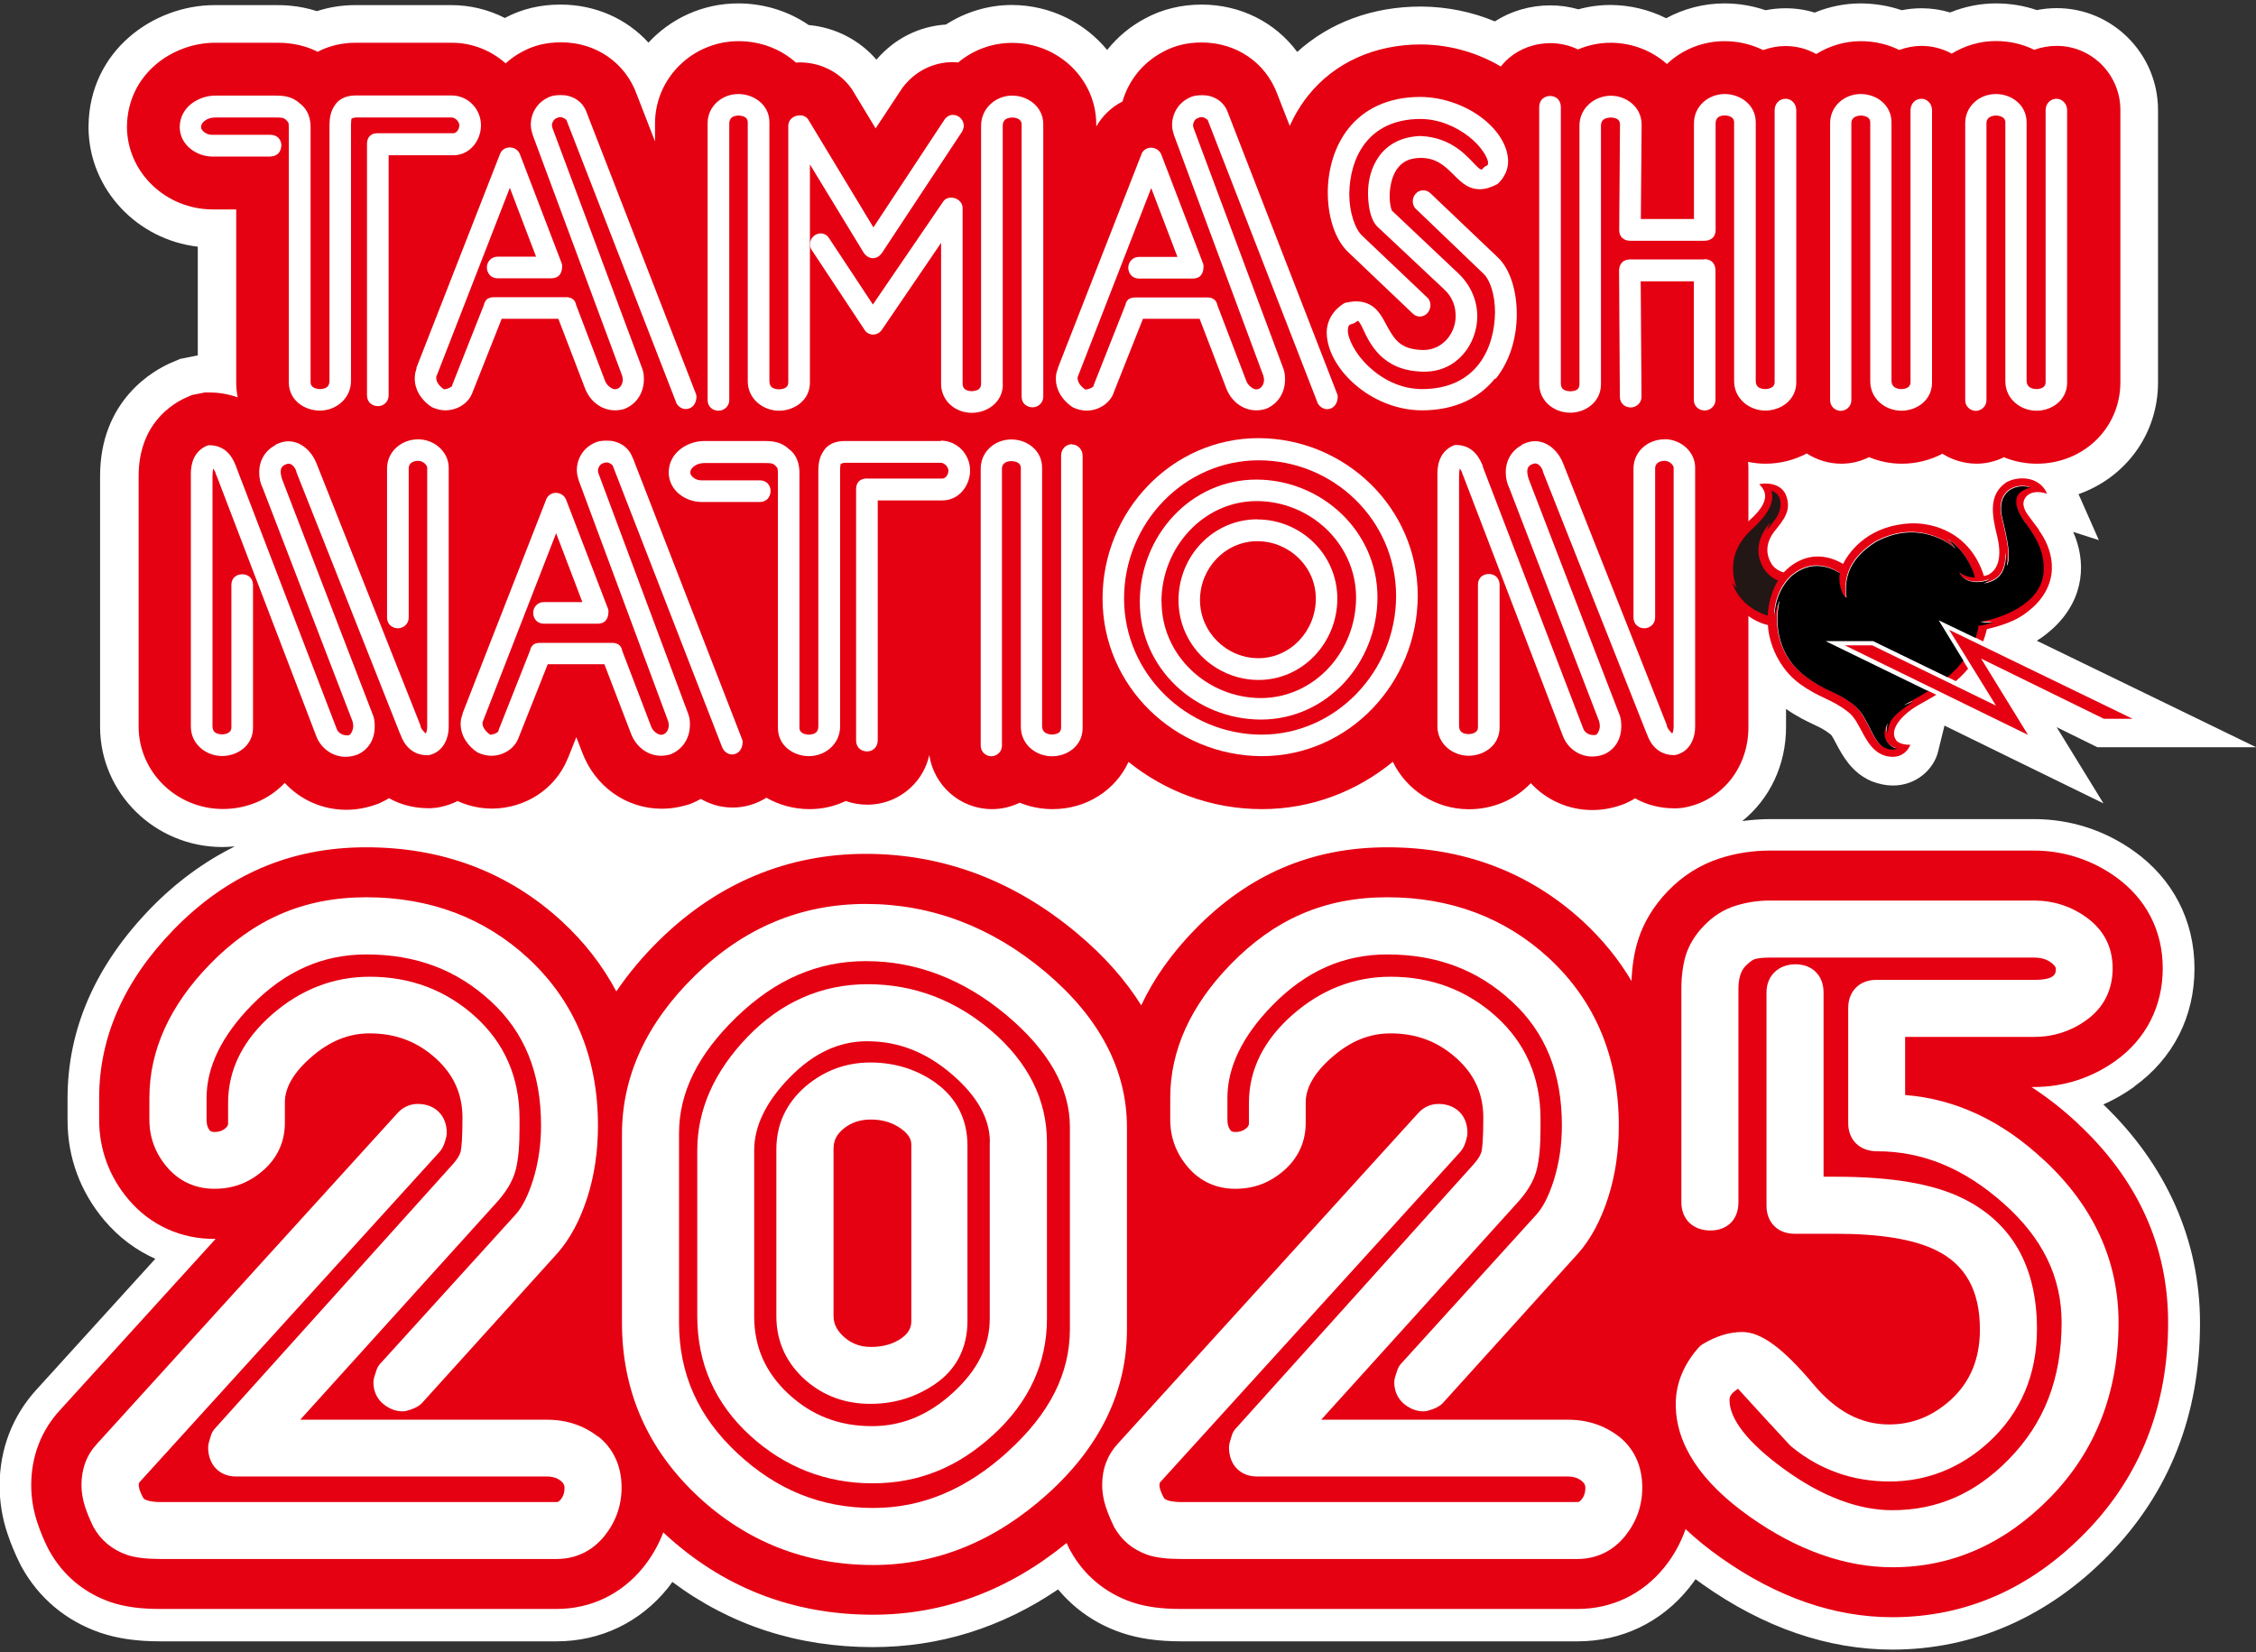
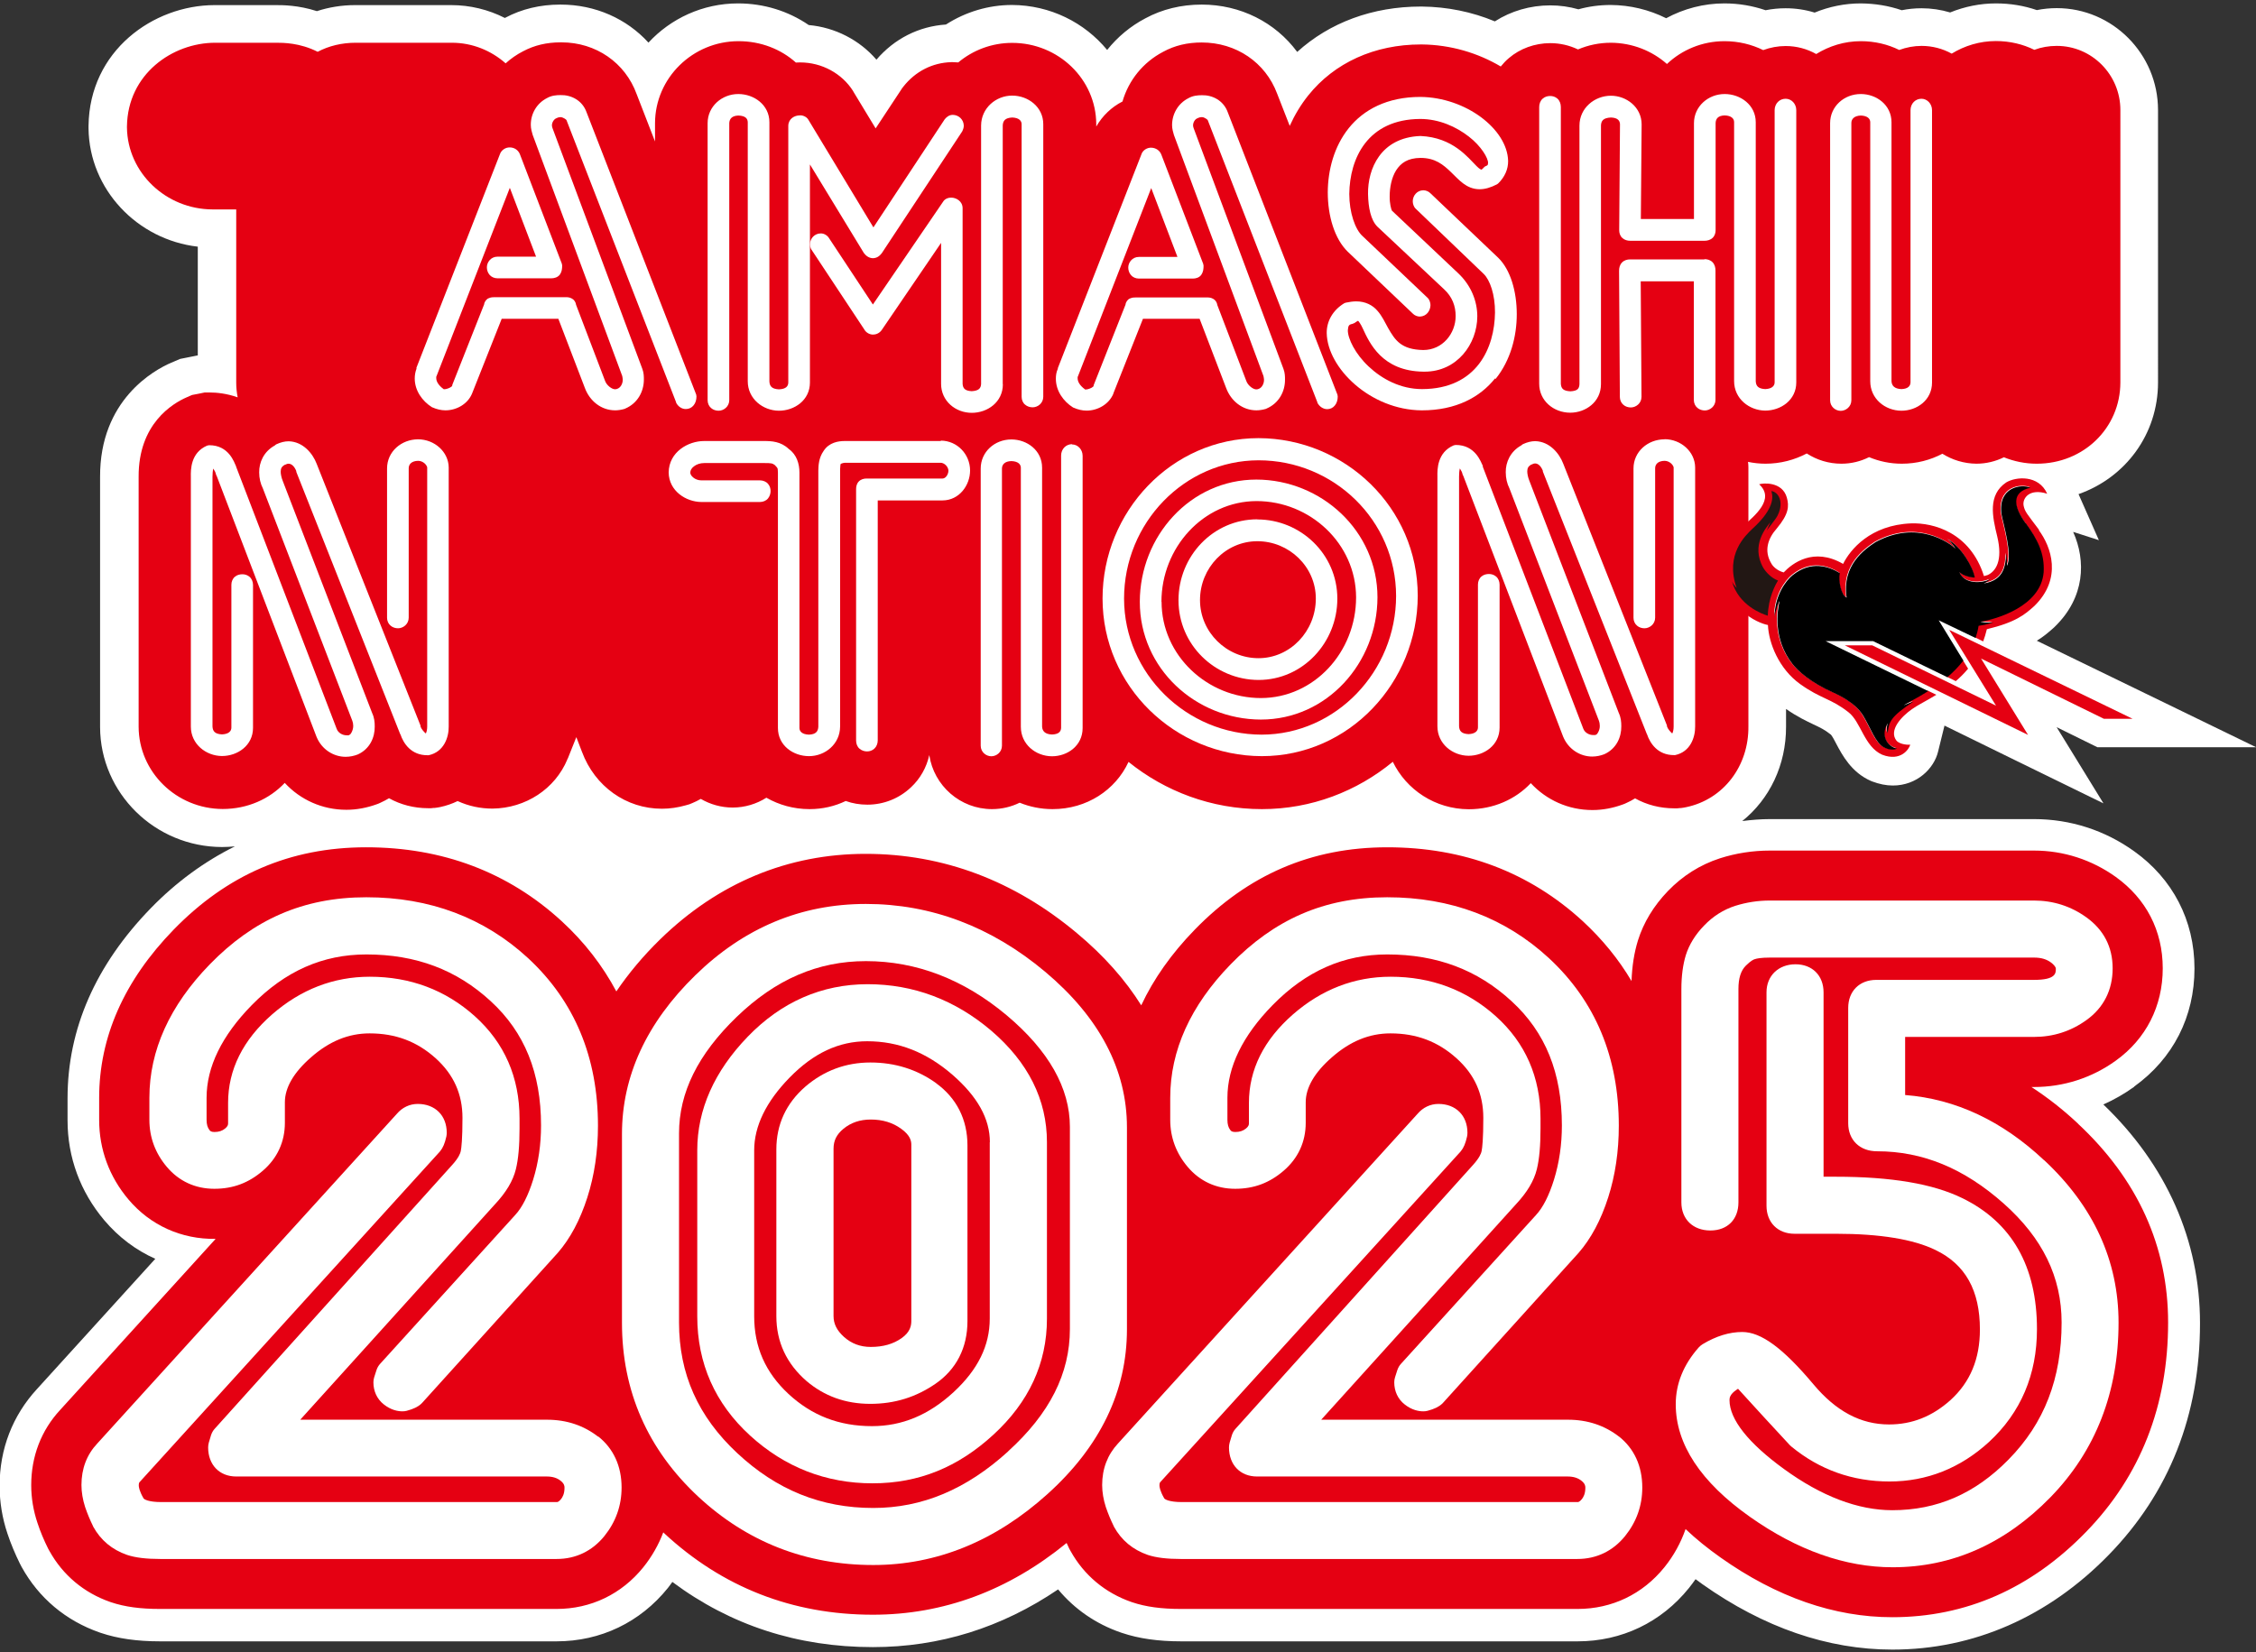
<svg xmlns="http://www.w3.org/2000/svg" id="_レイヤー_1" data-name="レイヤー 1" viewBox="0 0 172 126">
  <rect x="0" y="0" width="172" height="126" fill="#333333" stroke="none" />
  <defs>
    <style>
      .cls-1 {
        fill: #fff;
      }

      .cls-2 {
        fill: #221714;
      }

      .cls-3 {
        fill: #e50012;
      }
    </style>
  </defs>
  <path class="cls-1" d="M162.72,82.85c2.96-2.13,4.59-5.32,4.59-9s-1.67-6.84-4.59-8.93c-2.24-1.61-4.88-2.46-7.64-2.46h-20.13c-.72,0-1.42.06-2.12.15,2.08-1.67,3.35-4.27,3.34-7.2v-1.35c.86.6,1.53.91,2.07,1.17.51.24.86.4,1.35.79.1.11.29.46.41.7.46.87,1.16,2.18,2.64,2.83l.05.02.05.02c.53.2,1.06.31,1.57.31,1.85,0,3.14-1.3,3.45-2.58l.49-1.99,5.43,2.66,6.69,3.27-3.57-5.81,2.66,1.31.45.22h12.1l-8.46-4.11-8.26-4.01c.52-.32.92-.66,1.32-1.02l.03-.03.03-.03c2.29-2.23,2.38-5.01,1.39-7.22l1.96.63-1.55-3.51c3.56-1.25,6.06-4.55,6.06-8.52V8.39c0-4.28-3.47-7.77-7.72-7.77-.51,0-1.02.05-1.52.15-.99-.34-2.03-.51-3.12-.51-1.2,0-2.38.24-3.49.69-.7-.21-1.44-.32-2.18-.32-.51,0-1.02.05-1.51.15-.99-.34-2.03-.51-3.12-.52-1.21,0-2.4.24-3.52.7-.71-.22-1.46-.33-2.21-.33-.51,0-1.03.05-1.53.15-1-.34-2.05-.52-3.14-.52-1.57,0-3.09.4-4.44,1.13-1.3-.65-2.74-1-4.23-1.01-.84,0-1.67.11-2.46.33-.7-.2-1.42-.3-2.15-.3-1.52,0-2.99.43-4.22,1.22-1.75-.73-3.64-1.11-5.56-1.13h-.09c-3.67,0-6.95,1.22-9.42,3.46-1.66-2.25-4.32-3.61-7.28-3.61h0c-1.57,0-3.02.36-4.28,1.04-1.15.6-2.14,1.43-2.93,2.42-1.71-2.08-4.33-3.42-7.26-3.43-1.79,0-3.54.53-5.03,1.49-2.07.14-3.93,1.08-5.3,2.68-1.29-1.5-3.15-2.46-5.16-2.64-1.56-1.07-3.43-1.65-5.39-1.65-2.7,0-5.14,1.16-6.83,2.99-1.66-1.82-4.05-2.9-6.7-2.9h-.03c-1.53,0-2.94.34-4.18,1-.01,0-.03.01-.04.02-1.26-.64-2.65-.98-4.09-.98h-7.33c-1,0-1.99.16-2.91.46-1.42-.46-2.61-.46-3.14-.46h-4.67c-4.66.01-9.53,3.47-9.6,9.21v.11s0,.09,0,.09c.06,4.64,3.71,8.48,8.33,9.01v8.29l-1.35.27-.68.29c-1.28.55-5.45,2.82-5.42,8.72v19.07c.02,5.03,4.18,9.13,9.3,9.14.33,0,.65-.02.98-.05-2.32,1.15-4.47,2.72-6.4,4.7-4.22,4.34-6.36,9.22-6.36,14.51v1.68c0,2.82.97,5.45,2.8,7.62,1.09,1.29,2.41,2.28,3.89,2.94l-9.02,9.93c-1.86,2.02-2.85,4.57-2.85,7.38,0,1.23.2,2.46.6,3.65.26.78.58,1.54.94,2.27.05.09.09.18.14.27,1.31,2.37,3.37,4.1,5.96,5,.03.01.06.02.09.03,1.28.43,2.75.64,4.5.64h30.23c3.36,0,6.38-1.45,8.49-4.07.12-.15.23-.31.34-.46,4.42,3.3,9.55,4.97,15.29,4.97,5.08,0,9.81-1.48,14.12-4.4,1.25,1.5,2.87,2.63,4.79,3.29.03.01.06.02.09.03,1.28.43,2.75.64,4.5.64h30.23c3.36,0,6.38-1.45,8.49-4.07.18-.22.34-.45.5-.67.17.13.35.26.52.38,4.68,3.31,9.56,4.99,14.49,4.99,6.19,0,11.89-2.5,16.49-7.22,4.62-4.74,6.96-10.68,6.96-17.67,0-6.3-2.55-12.06-7.37-16.68.82-.36,1.6-.81,2.34-1.34Z" />
  <g>
    <path class="cls-3" d="M158.45,85.7c-1.15-1.08-2.34-2.01-3.57-2.81h.19c2.25,0,4.41-.69,6.24-2.01,2.31-1.66,3.58-4.16,3.58-7.04s-1.27-5.31-3.58-6.97c-1.83-1.31-3.98-2.01-6.24-2.01h-20.13c-1.31,0-2.59.2-3.81.59-1.51.49-2.84,1.33-3.96,2.49-1.09,1.13-1.86,2.4-2.29,3.77-.29.94-.45,1.96-.49,3.1-.98-1.66-2.22-3.18-3.71-4.56-4.07-3.74-9.09-5.64-14.91-5.64s-10.62,2.11-14.68,6.28c-1.78,1.83-3.14,3.76-4.08,5.77-1.22-1.95-2.85-3.79-4.9-5.5-4.79-4.01-10.2-6.05-16.11-6.05s-11.24,2.2-15.67,6.52c-1.3,1.27-2.41,2.6-3.34,3.97-1.05-1.97-2.43-3.76-4.16-5.35-4.07-3.74-9.09-5.64-14.91-5.64s-10.62,2.11-14.68,6.28c-3.77,3.88-5.68,8.19-5.68,12.83v1.68c0,2.24.77,4.33,2.23,6.06,1.67,1.98,4.05,3.05,6.65,3.01l-11.85,13.04c-1.45,1.56-2.21,3.55-2.21,5.74,0,.97.16,1.94.48,2.89.22.67.5,1.33.81,1.95.03.06.06.12.1.18,1.02,1.84,2.63,3.19,4.64,3.89.02,0,.04.01.06.02,1.04.35,2.23.51,3.73.51h30.23c2.62,0,4.96-1.13,6.61-3.17.66-.82,1.17-1.72,1.53-2.67.02.02.04.04.06.06,4.44,4.13,9.8,6.22,15.92,6.22,5.37,0,10.33-1.84,14.77-5.47.07.14.13.29.2.43.03.06.06.12.1.18,1.02,1.84,2.63,3.19,4.64,3.89.02,0,.04.01.06.02,1.04.35,2.23.51,3.73.51h30.23c2.62,0,4.96-1.13,6.61-3.17.72-.89,1.26-1.88,1.62-2.92.79.75,1.68,1.47,2.67,2.17,4.27,3.02,8.67,4.55,13.09,4.55,5.6,0,10.57-2.18,14.76-6.49,4.16-4.27,6.27-9.65,6.27-15.98,0-5.81-2.32-10.92-6.88-15.17Z" />
    <g>
      <path class="cls-1" d="M45.61,109.56c-1.1-.86-2.41-1.3-3.9-1.3h-18.82l14.84-16.42c.86-.92,1.38-1.79,1.6-2.68.19-.77.28-1.79.28-3.11v-.75c0-3.15-1.15-5.78-3.41-7.81-2.23-2-4.92-3.01-8.01-3.01-2.76,0-5.26.97-7.44,2.87-2.23,1.95-3.36,4.22-3.36,6.75v1.56c0,.11-.02.22-.22.39-.23.19-.49.27-.82.27-.26,0-.33-.08-.38-.15-.15-.19-.22-.44-.22-.77v-1.69c0-2.35,1.16-4.73,3.44-7.06,2.56-2.61,5.42-3.87,8.75-3.87,3.77,0,6.88,1.17,9.48,3.57,2.58,2.37,3.83,5.47,3.83,9.47,0,1.45-.2,2.84-.6,4.13-.38,1.22-.84,2.13-1.38,2.71l-10.29,11.34c-.12.13-.21.29-.27.46l-.18.56c-.04.13-.06.26-.06.39,0,.68.28,1.28.79,1.68.55.44,1.08.53,1.42.53.11,0,.22-.01.33-.04.52-.14.85-.3,1.1-.53.03-.03.05-.05.08-.08l10.34-11.44c.94-1.08,1.7-2.5,2.25-4.22.54-1.68.81-3.52.81-5.47,0-5.21-1.79-9.5-5.33-12.78-3.34-3.08-7.49-4.64-12.33-4.64s-8.63,1.72-11.94,5.12c-3.05,3.14-4.6,6.56-4.6,10.17v1.68c0,1.34.45,2.55,1.33,3.59.92,1.09,2.17,1.67,3.62,1.67s2.63-.46,3.69-1.37c1.11-.95,1.69-2.21,1.69-3.66v-1.57c0-1.11.67-2.27,2-3.43,1.39-1.22,2.85-1.82,4.46-1.82,1.98,0,3.62.62,5.04,1.9,1.37,1.24,2.04,2.73,2.04,4.54,0,1.63-.08,2.29-.13,2.54-.03.16-.16.51-.66,1.06l-18.1,20.11c-.13.14-.22.31-.28.49l-.17.57c-.03.12-.05.24-.05.36,0,1.33.86,2.22,2.14,2.22h23.68c.44,0,.79.11,1.06.33.26.21.29.38.29.52,0,.49-.16.74-.27.88-.18.22-.28.22-.32.22H12.29c-.97,0-1.31-.21-1.35-.29-.33-.57-.36-.88-.36-.98,0-.18.04-.23.07-.26l22.87-25.18s.03-.03.04-.05c.21-.25.35-.58.47-1.11.02-.1.03-.19.03-.29,0-1.32-.89-2.2-2.21-2.2-.62,0-1.18.27-1.59.75l-22.84,25.14c-.81.86-1.21,1.93-1.21,3.17,0,.55.1,1.12.28,1.68.17.5.37.98.6,1.45,0,.02.02.03.02.05.57,1.03,1.43,1.75,2.58,2.15.63.21,1.46.31,2.52.31h30.23c1.46,0,2.72-.61,3.64-1.75.87-1.08,1.31-2.32,1.31-3.7,0-1.63-.62-2.98-1.79-3.9Z" />
      <path class="cls-1" d="M71.38,82.6c-1.46-1.05-3.15-1.58-5.02-1.58s-3.54.62-4.96,1.84c-1.46,1.27-2.21,2.88-2.21,4.79v12.71c0,1.96.77,3.62,2.3,4.95,1.35,1.15,2.98,1.74,4.86,1.74s3.5-.52,4.97-1.53c1.6-1.1,2.44-2.76,2.44-4.78v-13.4c0-1.97-.83-3.61-2.39-4.74ZM68.7,86.07c.7.5.78.93.78,1.22v13.44c0,.36-.08.84-.74,1.31-.64.45-1.41.67-2.35.67-.8,0-1.47-.25-2.05-.77-.54-.49-.79-.99-.79-1.59v-12.75c0-.62.23-1.09.75-1.52.58-.48,1.27-.71,2.09-.71.9,0,1.66.23,2.31.7Z" />
      <path class="cls-1" d="M85.92,85.97c0-4.4-2.1-8.4-6.25-11.88-4.08-3.42-8.68-5.16-13.65-5.16s-9.31,1.83-13.01,5.44c-3.71,3.62-5.59,7.69-5.59,12.1v14.4c0,5.21,1.96,9.67,5.83,13.27,3.72,3.45,8.2,5.2,13.33,5.2,4.83,0,9.3-1.82,13.28-5.41,4.02-3.62,6.06-7.85,6.06-12.57v-15.39ZM76.87,110.67c-3.2,2.91-6.57,4.32-10.29,4.32-3.97,0-7.36-1.37-10.37-4.18-2.99-2.79-4.44-6.05-4.44-9.96v-14.42c0-3.12,1.44-6.03,4.39-8.88,2.97-2.87,6.19-4.26,9.86-4.26,3.85,0,7.46,1.39,10.73,4.13,3.2,2.69,4.82,5.55,4.82,8.51v15.41c0,3.4-1.54,6.45-4.71,9.33Z" />
      <path class="cls-1" d="M75.57,78.59c-2.76-2.35-5.93-3.54-9.42-3.54s-6.58,1.35-9.14,4c-2.55,2.64-3.85,5.56-3.85,8.67v12.65c0,3.6,1.36,6.66,4.03,9.1,2.64,2.41,5.78,3.64,9.33,3.64s6.53-1.24,9.21-3.7c2.71-2.48,4.09-5.46,4.09-8.85v-13.46c0-3.24-1.43-6.1-4.25-8.51ZM75.46,87.09v13.46c0,2.06-.9,3.89-2.76,5.61-1.89,1.74-3.92,2.59-6.22,2.59-2.51,0-4.59-.81-6.37-2.46-1.75-1.63-2.61-3.57-2.61-5.92v-12.65c0-1.85.91-3.72,2.71-5.56,1.82-1.86,3.75-2.76,5.9-2.76,2.4,0,4.52.84,6.5,2.55,1.92,1.67,2.86,3.36,2.86,5.15Z" />
      <path class="cls-1" d="M123.45,109.56c-1.1-.86-2.41-1.3-3.9-1.3h-18.82l14.84-16.42c.86-.92,1.38-1.79,1.6-2.68.19-.77.28-1.79.28-3.11v-.75c0-3.15-1.15-5.78-3.41-7.81-2.23-2-4.92-3.01-8.02-3.01-2.76,0-5.26.97-7.44,2.87-2.23,1.95-3.36,4.22-3.36,6.75v1.56c0,.11-.02.22-.22.39-.23.19-.49.27-.82.27-.26,0-.33-.08-.38-.15-.15-.19-.22-.44-.22-.77v-1.69c0-2.35,1.16-4.73,3.44-7.06,2.56-2.61,5.42-3.87,8.75-3.87,3.77,0,6.88,1.17,9.48,3.57,2.58,2.37,3.83,5.47,3.83,9.47,0,1.45-.2,2.84-.6,4.13-.38,1.22-.84,2.13-1.38,2.71l-10.29,11.34c-.12.13-.21.29-.27.46l-.18.56c-.04.13-.06.26-.06.39,0,.68.28,1.28.79,1.68.55.44,1.08.53,1.42.53.11,0,.22-.01.33-.04.52-.14.85-.3,1.1-.53.03-.03.06-.05.08-.08l10.34-11.44c.94-1.08,1.7-2.5,2.25-4.22.54-1.68.81-3.52.81-5.47,0-5.21-1.79-9.5-5.33-12.78-3.34-3.08-7.49-4.64-12.33-4.64s-8.63,1.72-11.94,5.12c-3.05,3.14-4.6,6.56-4.6,10.17v1.68c0,1.34.45,2.55,1.33,3.59.92,1.09,2.17,1.67,3.62,1.67s2.63-.46,3.69-1.37c1.11-.95,1.69-2.21,1.69-3.66v-1.57c0-1.11.67-2.27,2-3.43,1.39-1.22,2.85-1.82,4.46-1.82,1.98,0,3.62.62,5.04,1.9,1.38,1.24,2.04,2.73,2.04,4.54,0,1.63-.08,2.29-.13,2.54-.03.16-.16.51-.66,1.06l-18.1,20.11c-.13.14-.22.31-.28.49l-.17.57c-.03.12-.05.24-.05.36,0,1.33.86,2.22,2.14,2.22h23.68c.44,0,.79.11,1.06.33.26.21.29.38.29.52,0,.49-.16.74-.27.88-.18.22-.28.22-.32.22h-30.17c-.97,0-1.31-.21-1.35-.29-.33-.57-.36-.88-.36-.98,0-.18.04-.23.07-.26l22.87-25.18s.03-.03.04-.05c.21-.25.35-.58.47-1.11.02-.1.03-.19.03-.29,0-1.32-.89-2.2-2.21-2.2-.62,0-1.18.27-1.59.75l-22.84,25.14c-.8.86-1.21,1.93-1.21,3.17,0,.55.1,1.12.28,1.68.17.5.37.98.6,1.45,0,.02.02.03.02.05.57,1.03,1.43,1.75,2.58,2.15.63.21,1.46.31,2.52.31h30.23c1.46,0,2.72-.61,3.64-1.75.87-1.08,1.31-2.32,1.31-3.7,0-1.63-.62-2.98-1.79-3.9Z" />
      <path class="cls-1" d="M155.84,88.47c-3.19-3-6.75-4.67-10.59-4.97v-4.43h9.82c1.47,0,2.82-.43,4.01-1.29,1.31-.94,1.99-2.3,1.99-3.94s-.69-2.94-1.99-3.88c-1.19-.86-2.54-1.29-4.01-1.29h-20.13c-.92,0-1.8.14-2.63.4-.91.29-1.71.8-2.39,1.51-.68.7-1.14,1.46-1.39,2.25-.22.72-.34,1.59-.34,2.59v16.27c0,1.28.89,2.14,2.21,2.14s2.14-.86,2.14-2.14v-16.27c0-.82.18-1.4.56-1.78.37-.37.6-.48.69-.5.14-.05.47-.12,1.16-.12h20.13c.55,0,.97.13,1.31.39.13.1.35.3.35.46,0,.34,0,.85-1.66.85h-12.03c-1.28,0-2.14.86-2.14,2.14v8.79c0,1.28.88,2.14,2.2,2.14,3.48,0,6.63,1.3,9.65,3.98,2.97,2.64,4.42,5.61,4.42,9.08,0,4.26-1.32,7.68-4.05,10.45-2.55,2.6-5.45,3.86-8.86,3.86-2.61,0-5.4-1.06-8.27-3.15-2.71-1.97-4.14-3.78-4.14-5.24,0-.14,0-.44.56-.81.03-.02.06-.04.09-.06,1.29,1.42,2.61,2.86,3.95,4.3.04.04.08.08.12.11,2.14,1.76,4.65,2.66,7.48,2.66s5.4-1.01,7.59-3.02c2.42-2.24,3.65-5.13,3.65-8.6,0-4.79-1.92-8.15-5.7-9.99-2.23-1.09-5.39-1.63-9.66-1.63h-.91v-14.06c0-1.28-.86-2.14-2.14-2.14s-2.21.86-2.21,2.14v16.27c0,1.28.86,2.14,2.14,2.14h3.17c3.35,0,5.9.42,7.58,1.24,2.28,1.1,3.38,3.09,3.38,6.06,0,2.25-.74,4.02-2.25,5.39-1.39,1.24-2.92,1.85-4.68,1.85-2.15,0-4.04-1-5.77-3.07-2.31-2.75-3.98-3.98-5.42-3.98-.98,0-1.99.31-3.02.93-.11.07-.21.15-.3.25-1.16,1.31-1.75,2.77-1.75,4.33,0,3.04,1.9,5.93,5.65,8.58,3.61,2.55,7.27,3.85,10.89,3.85,4.53,0,8.58-1.8,12.03-5.34,3.44-3.53,5.19-8.02,5.19-13.32,0-4.71-1.91-8.88-5.68-12.39Z" />
    </g>
    <g>
      <path d="M69.43,60.02s-.01.01-.02.02c0,0-.01.01-.02.02l.04-.04Z" />
      <path class="cls-3" d="M156.8,3.5c-.59,0-1.17.1-1.7.3-.87-.43-1.87-.67-2.93-.67-1.24,0-2.39.36-3.37.96-.69-.38-1.47-.59-2.3-.59-.58,0-1.16.11-1.7.31-.87-.43-1.87-.67-2.93-.67-1.25,0-2.41.37-3.4.98-.69-.39-1.49-.61-2.33-.61-.59,0-1.17.11-1.71.31-.88-.43-1.88-.68-2.95-.68-1.7,0-3.25.66-4.39,1.74-1.13-1-2.63-1.61-4.27-1.62-.89,0-1.74.18-2.51.51-.65-.31-1.37-.48-2.11-.48-1.19,0-2.32.42-3.16,1.14-.23.19-.43.41-.62.64-1.74-1.03-3.82-1.66-6.03-1.68h-.06c-3.53,0-6.59,1.39-8.59,3.89-.56.7-1.03,1.48-1.41,2.32l-.96-2.46c-.89-2.38-3.12-3.9-5.75-3.9-1.1,0-2.06.23-2.94.71-1.53.8-2.63,2.17-3.1,3.79-.83.42-1.53,1.09-2,1.91v-.18c-.01-3.42-2.88-6.2-6.41-6.2-1.56,0-3,.56-4.11,1.49-.13-.01-.27-.02-.41-.02h-.06s-.06,0-.06,0c-1.44.04-2.74.7-3.66,1.87l-.1.13-.09.14-1.92,2.91-1.66-2.74-.04-.07-.02-.04c-.85-1.34-2.38-2.18-4.04-2.18h0c-.11,0-.21,0-.32.01-1.14-1.02-2.67-1.63-4.37-1.63-3.5,0-6.36,2.81-6.37,6.25v1.4l-1.4-3.61c-.87-2.4-3.11-3.95-5.73-3.95h-.06c-1.07,0-2,.22-2.87.68-.49.25-.93.56-1.33.92-1.1-.97-2.53-1.57-4.1-1.57h-7.33c-1.06,0-2.05.24-2.9.69-1.36-.69-2.64-.69-3.15-.69h-4.66c-3.27,0-6.68,2.4-6.73,6.38v.05s0,.05,0,.05c.05,3.43,2.97,6.22,6.53,6.23h1.8v13.2c0,.39.04.76.11,1.13-.84-.3-1.62-.37-2.1-.37h-.42l-.39.08-.15.03-.42.08-.39.17c-1.11.48-3.7,2.04-3.68,6.07v19.06c.01,3.45,2.88,6.26,6.41,6.27,1.89,0,3.57-.76,4.73-1.99,1.19,1.29,2.87,2.05,4.69,2.05h.02c.78,0,1.56-.15,2.33-.43l.13-.05.13-.06c.23-.1.44-.22.65-.34.88.49,1.9.76,2.99.76h.21l.19-.02h.08s.22-.03.22-.03l.22-.04c.46-.1.9-.25,1.31-.45h.02c.84.38,1.72.57,2.65.57,2.53-.03,4.77-1.5,5.71-3.76v-.03s.03-.03.03-.03l.65-1.63.43,1.12c.98,2.64,3.37,4.34,6.09,4.34h.02c.59,0,1.2-.09,1.8-.26l.28-.08.22-.09c.22-.09.44-.2.65-.32.72.42,1.56.66,2.43.66.92,0,1.81-.27,2.57-.75.96.55,2.08.87,3.29.87h.01c.98,0,1.92-.22,2.75-.62.52.19,1.08.28,1.65.28,1.24,0,2.42-.47,3.32-1.32.71-.66,1.19-1.52,1.4-2.46.35,2.33,2.36,4.12,4.78,4.12.76,0,1.48-.18,2.11-.49.76.31,1.61.49,2.5.49h.01c2.61,0,4.8-1.46,5.79-3.6,2.78,2.24,6.32,3.6,10.17,3.6h0c3.77,0,7.25-1.36,9.98-3.61,1.03,2.13,3.23,3.61,5.79,3.62,1.89,0,3.57-.76,4.73-1.99,1.19,1.29,2.87,2.05,4.69,2.05h.02c.78,0,1.56-.15,2.32-.43l.13-.05.13-.06c.23-.1.45-.22.66-.35.88.49,1.9.76,2.99.76h.22l.2-.02h.07s.21-.03.21-.03l.21-.04c2.83-.59,4.78-3.13,4.74-6.18v.05s0-19.79,0-19.79c0-.14-.01-.27-.03-.41.43.09.88.14,1.33.14,1.15,0,2.22-.29,3.15-.78.76.49,1.66.78,2.64.78.76,0,1.47-.18,2.11-.5.77.32,1.61.5,2.49.5h.01c1.13,0,2.18-.28,3.09-.76.75.47,1.64.75,2.59.76.75,0,1.47-.18,2.1-.49.77.31,1.61.49,2.5.49h.01c3.56,0,6.36-2.72,6.37-6.19V8.39c0-2.7-2.18-4.89-4.84-4.89Z" />
    </g>
    <g>
      <path class="cls-1" d="M81.74,33.87c-.22,0-.43.08-.59.24-.16.16-.25.39-.25.63v20.76c-.01.27-.16.49-.69.51-.55-.02-.74-.27-.76-.6v-19.75c0-1.31-1.14-2.15-2.34-2.15-1.28,0-2.34.95-2.34,2.22v21.13c0,.5.42.81.81.81s.81-.31.81-.81v-21.13c0-.3.21-.56.72-.57.53.02.72.26.72.51v19.75c0,1.33,1.12,2.24,2.37,2.25,1.19,0,2.34-.81,2.34-2.15v-20.76c0-.49-.37-.87-.81-.87Z" />
-       <path class="cls-1" d="M48.23,34.91c-.33-.93-1.2-1.33-1.98-1.31-.33,0-.69.03-1.04.23-.79.4-1.24,1.21-1.23,2.05,0,.29.08.53.14.75l6.83,18.39c.02.1.04.22.04.28,0,.33-.18.61-.4.69-.08.03-.11.03-.17.04-.24.02-.66-.28-.78-.64l-2.21-5.79c-.02-.19-.15-.39-.3-.47-.17-.09-.33-.11-.47-.11h-5.42c-.14,0-.28,0-.46.07-.17.06-.33.28-.35.47l-2.42,6.12-.02.1h0s0,0,0,0c0,0-.02.02-.04.04-.11.1-.41.21-.56.2-.02,0-.03,0-.03,0l-.02-.02c-.37-.27-.55-.57-.55-.83,0-.06,0-.08,0-.1.01-.02.02-.04.03-.07l5.58-14.34,2,5.25h-2.94c-.5,0-.81.42-.81.81,0,.2.06.4.2.57.14.17.37.27.6.27h4.13c.2,0,.48-.07.64-.29.15-.22.17-.44.17-.7l-.03-.14-3.19-8.3c-.12-.34-.43-.54-.78-.55-.31-.01-.65.19-.76.54l-6.36,16.27v.06c-.11.26-.15.51-.15.75,0,.93.58,1.73,1.31,2.19l.05.02c.32.14.65.22.98.22.85,0,1.7-.48,2.04-1.28l2.26-5.7h4.32l2.02,5.27c.37,1,1.25,1.71,2.31,1.71h0c.23,0,.47-.04.72-.11l.04-.02c.95-.4,1.43-1.3,1.43-2.22,0-.21,0-.51-.12-.82l-6.85-18.36c-.02-.06-.04-.15-.04-.21,0-.22.15-.47.33-.54l.04-.02c.07-.04.19-.07.3-.07.21,0,.45.21.45.23l8.36,21.52c.15.32.44.52.75.52.21,0,.44-.1.58-.28.15-.18.22-.42.22-.68l-.02-.14-8.36-21.53Z" />
      <g>
        <path class="cls-1" d="M95.79,36.57c-5.04,0-8.88,4.32-8.89,9.32,0,5.09,4.26,8.97,9.23,8.98,5.04,0,8.88-4.32,8.89-9.32,0-5.06-4.28-8.97-9.23-8.98ZM88.55,45.89c0-4.13,3.19-7.67,7.25-7.68,4.09,0,7.58,3.25,7.59,7.34,0,4.16-3.19,7.67-7.25,7.68-4.09,0-7.58-3.25-7.58-7.34Z" />
        <path class="cls-1" d="M95.86,39.6c-3.37,0-6.01,2.81-6.01,6.17,0,3.4,2.78,6.07,6.1,6.08,3.38,0,6.01-2.85,6.01-6.2,0-3.4-2.81-6.04-6.1-6.04ZM91.49,45.76c0-2.46,1.95-4.49,4.37-4.49,2.43,0,4.46,1.95,4.46,4.37,0,2.5-1.96,4.55-4.37,4.55-2.43,0-4.46-1.98-4.46-4.43Z" />
        <path class="cls-1" d="M95.95,33.41c-6.62,0-11.89,5.6-11.89,12.23,0,6.71,5.53,12,12.14,12.02,6.65,0,11.88-5.6,11.89-12.23,0-6.71-5.53-12-12.14-12.02ZM106.44,45.43c0,5.77-4.59,10.58-10.25,10.59-5.7-.01-10.48-4.62-10.49-10.37,0-5.77,4.59-10.54,10.25-10.55,5.74,0,10.48,4.58,10.49,10.34Z" />
      </g>
      <path class="cls-1" d="M71.72,33.63h-7.32c-.47,0-1.19.1-1.61.76-.38.54-.39,1.14-.4,1.49,0,.06,0,.11,0,.15v19.39c-.02.35-.18.58-.72.6-.53-.02-.72-.26-.72-.51v-19.48c0-.64-.2-1.36-.81-1.79-.6-.58-1.32-.61-1.87-.61h-4.59c-1.21,0-2.68.83-2.7,2.4.02,1.41,1.32,2.24,2.49,2.25h4.47c.24,0,.48-.1.62-.28.14-.18.19-.38.19-.56s-.05-.37-.19-.54c-.14-.17-.38-.27-.62-.27h-4.47c-.24,0-.47-.09-.62-.22-.16-.13-.23-.28-.22-.38,0-.15.08-.32.28-.47.19-.15.47-.25.78-.25h4.59c.54,0,.6.02.79.15.27.3.21.18.24.57v19.48c0,1.35,1.18,2.15,2.37,2.15,1.22,0,2.36-.91,2.37-2.25v-19.39c0-.18,0-.37.02-.51,0-.05.02-.1.02-.13.02,0,.04-.02.06-.03.08-.03.18-.06.26-.06h7.32c.12,0,.27.07.39.19.12.12.19.29.19.41,0,.16-.07.33-.16.44-.1.12-.21.16-.29.16h-5.79c-.21,0-.44.06-.6.23-.16.17-.2.39-.2.58v19.17c0,.24.09.48.26.62.17.15.38.21.58.21s.4-.07.56-.22c.16-.15.25-.38.25-.62v-18.3h4.95c1.27-.01,2.09-1.16,2.09-2.28,0-1.24-.98-2.27-2.22-2.28Z" />
      <path class="cls-1" d="M126.91,33.5c-1.28,0-2.37.94-2.37,2.22v11.39c0,.24.1.46.27.6.16.14.37.2.57.2.38,0,.81-.31.81-.81v-11.39c0-.3.21-.56.72-.57.2,0,.38.09.51.21.13.12.19.28.18.3v19.75c0,.22-.04.4-.09.5,0,.01-.01.02-.02.03-.13-.11-.34-.35-.4-.54v-.07s-7.91-19.97-7.91-19.97c-.29-.76-1.02-1.68-2.13-1.71-.31,0-.61.08-.92.22-.05.02-.1.06-.14.1-.85.47-1.2,1.3-1.19,2.05,0,.45.1.87.28,1.23l6.82,17.71c.04.1.07.24.07.38.02.35-.21.69-.28.69l-.07.03h0s-.08,0-.16,0c-.3,0-.64-.18-.75-.49l-7.66-19.97v-.07c-.14-.27-.56-1.6-2.07-1.59l-.15.03c-1.26.54-1.25,1.84-1.24,2.37v19.05c0,1.34,1.15,2.24,2.37,2.25,1.19,0,2.37-.8,2.37-2.15v-10.9c0-.24-.1-.48-.27-.62-.17-.14-.36-.19-.54-.19s-.39.04-.56.18c-.18.14-.28.38-.28.62v10.9c0,.25-.19.49-.72.51-.55-.03-.7-.25-.72-.6v-19.05c0-.22.02-.45.06-.61.09.13.18.3.2.42.01.05.03.1.06.14l7.61,19.88c.4.98,1.31,1.53,2.22,1.53.33,0,.65-.07.93-.18.92-.42,1.3-1.3,1.29-2.13,0-.33-.03-.67-.19-1.01l-6.82-17.71c-.11-.27-.16-.54-.16-.72.01-.24.06-.36.29-.51.04,0,.08-.02.11-.04.08-.04.14-.05.2-.05.2,0,.43.16.59.56v.06s7.91,19.97,7.91,19.97c0,.02.02.04.03.06.23.68.81,1.6,2.07,1.59h.07c1.18-.25,1.54-1.37,1.53-2.19v-19.75c-.01-1.19-1.08-2.15-2.34-2.15Z" />
      <path class="cls-1" d="M31.88,33.5c-1.28,0-2.37.94-2.37,2.22v11.39c0,.24.1.46.27.6.16.14.37.2.57.2.38,0,.81-.31.81-.81v-11.39c0-.3.21-.56.72-.57.2,0,.38.09.51.21.13.12.19.28.18.3v19.75c0,.22-.04.4-.09.5,0,.01-.01.02-.02.03-.13-.11-.34-.34-.4-.53v-.07s-7.92-19.97-7.92-19.97c-.29-.76-1.02-1.68-2.13-1.71-.31,0-.61.08-.92.22-.05.02-.1.06-.14.1-.85.47-1.2,1.3-1.19,2.05,0,.45.1.86.28,1.22l6.82,17.72c.04.1.07.24.07.38.01.35-.21.69-.28.69l-.07.04h0s-.08,0-.16,0c-.3,0-.64-.18-.75-.49l-7.66-19.97-.02-.07c-.13-.27-.54-1.6-2.05-1.59l-.15.03c-1.26.54-1.25,1.84-1.24,2.37v19.05c0,1.34,1.15,2.24,2.37,2.25,1.19,0,2.37-.8,2.37-2.15v-10.9c0-.24-.1-.48-.27-.62-.17-.14-.36-.19-.54-.19s-.39.04-.56.18c-.18.14-.28.38-.28.62v10.9c0,.25-.19.49-.72.51-.55-.03-.7-.25-.72-.6v-19.05c0-.22.02-.45.06-.62.09.13.18.3.2.42.01.05.03.1.06.14l7.61,19.89c.4.98,1.31,1.53,2.22,1.53.33,0,.65-.07.93-.18.92-.42,1.3-1.3,1.29-2.13,0-.33-.03-.67-.19-1.01l-6.82-17.71c-.11-.27-.16-.54-.16-.72.01-.24.06-.36.29-.51.04,0,.08-.02.11-.04.08-.04.14-.05.2-.05.2,0,.43.16.59.56v.06s7.91,19.97,7.91,19.97c0,.02.02.04.03.05.23.68.81,1.6,2.07,1.59h.08c1.17-.25,1.54-1.37,1.53-2.19v-19.75c-.01-1.19-1.08-2.15-2.34-2.15Z" />
      <path class="cls-1" d="M54.79,31.32c.38,0,.81-.31.81-.81V9.38c.02-.31.19-.55.69-.57.57.02.71.25.72.51v19.75c0,1.34,1.15,2.24,2.37,2.25,1.19,0,2.37-.8,2.37-2.15V12.54l4.11,6.75c.15.2.37.39.69.4.31-.01.5-.16.67-.37l6.14-9.3.04-.09c.02-.07.07-.14.08-.33,0-.49-.4-.84-.84-.84-.26,0-.45.14-.61.33l-5.44,8.25-4.96-8.21-.02-.03c-.13-.21-.45-.33-.64-.3-.38,0-.85.24-.87.78v19.6c-.01.26-.16.49-.72.51-.55-.03-.7-.25-.72-.6V9.32c0-1.32-1.17-2.15-2.37-2.15-1.26,0-2.34.95-2.34,2.22v21.13c0,.24.1.46.27.6.16.14.37.2.57.2Z" />
-       <path class="cls-1" d="M20.64,11.93c.24,0,.48-.1.62-.28.14-.18.18-.38.19-.56,0-.18-.05-.37-.19-.54-.14-.17-.38-.27-.62-.27h-4.47c-.24,0-.47-.09-.62-.22-.16-.13-.23-.28-.22-.38,0-.15.08-.32.28-.47.19-.15.47-.25.79-.25h4.59c.54,0,.6.02.79.15.27.3.21.17.24.57v19.48c0,1.35,1.18,2.15,2.37,2.15,1.22,0,2.36-.91,2.37-2.25V9.69c0-.18,0-.37.02-.51,0-.05.01-.1.02-.13.02,0,.04-.02.06-.03.08-.03.18-.06.26-.06h7.32c.12,0,.27.07.39.19.12.12.19.29.19.41,0,.16-.07.33-.16.44-.1.11-.21.16-.29.16h-5.79c-.21,0-.44.05-.6.23-.16.17-.2.39-.2.58v19.17c0,.24.09.48.26.62.17.15.38.21.58.21s.4-.07.56-.22c.16-.15.25-.38.25-.62V11.84h4.95c1.27-.01,2.09-1.16,2.09-2.28,0-1.24-.98-2.27-2.22-2.28h-7.32c-.47,0-1.19.1-1.61.76-.38.54-.39,1.14-.4,1.49,0,.06,0,.11,0,.15v19.39c-.02.35-.18.58-.72.6-.53-.02-.72-.26-.72-.51V9.69c0-.64-.2-1.35-.81-1.79-.6-.58-1.32-.61-1.87-.61h-4.59c-1.22,0-2.69.83-2.71,2.4.02,1.41,1.32,2.24,2.49,2.25h4.47Z" />
      <path class="cls-1" d="M31.76,28.1c-.1.26-.14.52-.14.76,0,.93.58,1.73,1.31,2.19l.05.02c.32.14.65.22.98.22.85,0,1.7-.48,2.03-1.28l2.26-5.7h4.32l2.02,5.27c.37,1,1.25,1.71,2.31,1.71h0c.23,0,.47-.04.72-.11l.04-.02c.95-.4,1.43-1.3,1.43-2.22,0-.21,0-.51-.12-.82l-6.85-18.36c-.02-.05-.04-.15-.04-.2,0-.22.15-.47.33-.54l.04-.02c.07-.04.19-.07.29-.07.23.02.46.21.45.23l8.36,21.52v.03c.15.29.44.49.75.48.22,0,.44-.1.58-.28.15-.18.22-.42.22-.68l-.02-.14-8.36-21.53c-.33-.93-1.2-1.33-1.98-1.31-.33,0-.69.03-1.04.23-.79.4-1.24,1.21-1.23,2.05,0,.29.08.53.14.75l6.83,18.39c.02.1.04.22.04.28,0,.33-.18.61-.4.69-.08.03-.11.04-.17.04-.24.02-.66-.29-.78-.64l-2.21-5.8c-.02-.19-.15-.39-.31-.47-.17-.1-.33-.11-.47-.11h-5.42c-.14,0-.28,0-.46.08-.17.06-.33.27-.35.47l-2.42,6.12-.02.1h0s0,.02-.05.05c-.11.1-.41.21-.56.2-.02,0-.03,0-.03,0l-.02-.02c-.37-.27-.55-.57-.55-.83,0-.05,0-.08,0-.1.01-.02.02-.04.03-.07l5.58-14.34,2,5.25h-2.94c-.5,0-.81.42-.81.81,0,.2.06.4.2.57.14.17.37.27.6.27h4.13c.2,0,.48-.07.64-.29.15-.22.17-.44.17-.7l-.03-.14-3.18-8.3c-.12-.34-.43-.55-.78-.55-.31-.01-.65.19-.76.53l-6.36,16.27v.05Z" />
      <path class="cls-1" d="M146.5,7.53c-.22,0-.43.08-.59.24-.16.16-.25.39-.25.63v20.76c-.01.26-.17.49-.69.51-.55-.02-.74-.27-.76-.6V9.32c0-1.31-1.14-2.15-2.34-2.15-1.28,0-2.34.95-2.34,2.22v21.13c0,.5.42.81.81.81.38,0,.81-.31.81-.81V9.38c0-.3.21-.55.72-.57.53.02.72.26.72.51v19.75c0,1.33,1.12,2.24,2.37,2.25,1.19,0,2.34-.81,2.34-2.15V8.4c0-.49-.37-.87-.81-.87Z" />
      <path class="cls-1" d="M129.95,19.78h-5.67c-.21,0-.45.06-.62.24-.17.18-.22.41-.22.63l.06,9.62c0,.23.1.46.27.6.16.14.37.2.57.2.38,0,.81-.31.81-.81l-.06-8.81h4.05v9.05c0,.24.1.46.27.6.16.14.37.2.57.2.38,0,.81-.31.81-.81v-9.86c0-.22-.05-.45-.22-.63-.17-.18-.41-.24-.62-.24Z" />
      <path class="cls-1" d="M136.14,7.53c-.22,0-.43.08-.59.24-.16.16-.25.39-.25.63v20.76c0,.25-.19.49-.72.51-.55-.03-.7-.25-.72-.6V9.32c0-1.32-1.17-2.15-2.37-2.15-1.26,0-2.34.95-2.34,2.22v7.31h-4.05l.06-7.21c0-1.32-1.16-2.19-2.34-2.19-1.25,0-2.4.94-2.4,2.28v19.72c-.02.34-.15.51-.69.54-.56-.03-.7-.22-.73-.57V8.16c0-.25-.09-.49-.26-.64-.17-.15-.37-.2-.55-.2-.18,0-.39.04-.57.2-.18.15-.27.4-.27.64v21.1c0,1.3,1.1,2.21,2.37,2.21,1.16,0,2.34-.81,2.34-2.18V9.56c.02-.35.17-.57.76-.6.53.02.68.25.69.51l-.06,8.08c0,.21.06.43.23.59.17.16.39.22.61.22h5.67c.21,0,.44-.06.61-.22.17-.16.23-.39.23-.59v-8.18c.02-.32.18-.55.69-.57.53.02.72.26.72.51v19.75c0,1.34,1.15,2.24,2.37,2.25,1.19,0,2.37-.8,2.37-2.15V8.4c0-.49-.37-.87-.81-.87Z" />
-       <path class="cls-1" d="M156.8,7.53c-.22,0-.43.08-.59.24-.16.16-.25.39-.25.63v20.76c-.01.26-.17.49-.69.51-.55-.02-.74-.27-.76-.6V9.32c0-1.31-1.14-2.15-2.34-2.15-1.28,0-2.34.95-2.34,2.22v21.13c0,.5.42.81.81.81.38,0,.81-.31.81-.81V9.38c0-.3.21-.55.72-.57.53.02.72.26.72.51v19.75c0,1.33,1.12,2.24,2.37,2.25,1.19,0,2.34-.81,2.34-2.15V8.4c0-.49-.38-.87-.81-.87Z" />
      <path class="cls-1" d="M76.45,29.29V9.56c.02-.35.18-.57.72-.6.53.02.72.26.72.51v20.79c0,.24.1.47.27.6.16.14.37.2.57.2.39,0,.81-.31.81-.81V9.47c0-1.32-1.16-2.18-2.37-2.18-1.23,0-2.36.94-2.37,2.28v19.72c-.02.32-.18.51-.72.54-.52-.03-.67-.22-.69-.57v-13.38c0-.54-.49-.81-.87-.81-.16,0-.47.05-.63.33l-5.34,7.82-3.33-5.04c-.13-.23-.4-.39-.65-.38-.44,0-.81.36-.81.81,0,.08,0,.3.13.46l4.01,6.06c.13.24.43.4.68.38.25,0,.49-.13.64-.34l4.53-6.65v10.75c0,1.3,1.09,2.21,2.34,2.21,1.19,0,2.37-.81,2.37-2.18Z" />
      <path class="cls-1" d="M84.88,30.01l2.26-5.7h4.32l2.02,5.27c.37,1,1.25,1.71,2.31,1.71h0c.23,0,.47-.04.72-.11l.04-.02c.95-.4,1.43-1.3,1.42-2.22,0-.21,0-.51-.12-.82l-6.85-18.36c-.02-.05-.04-.15-.04-.2,0-.22.14-.47.33-.54l.04-.02c.07-.04.19-.07.3-.07.21,0,.45.21.45.23l8.36,21.52v.03c.15.29.44.49.75.49.22,0,.44-.1.58-.28.15-.18.22-.42.22-.68l-.02-.14-8.36-21.53c-.33-.93-1.2-1.33-1.97-1.31-.33,0-.69.03-1.04.23-.79.4-1.24,1.21-1.24,2.05,0,.29.08.53.14.75l6.83,18.39c.02.1.04.22.04.28,0,.33-.18.61-.4.69-.08.03-.11.04-.17.04-.24.02-.66-.29-.78-.64l-2.21-5.79c-.02-.19-.15-.39-.31-.47-.17-.1-.33-.11-.47-.11h-5.42c-.14,0-.28,0-.46.08-.17.06-.32.27-.34.47l-2.42,6.12-.02.1s-.01.02-.05.05c-.11.1-.41.21-.56.2-.02,0-.03,0-.03,0l-.02-.02c-.37-.27-.55-.57-.55-.83,0-.06,0-.08,0-.1.01-.02.02-.04.03-.07l5.58-14.34,2,5.25h-2.94c-.5,0-.81.42-.81.81,0,.2.06.4.2.57.14.17.37.27.6.27h4.14c.2,0,.48-.07.63-.29.15-.22.17-.44.17-.7l-.03-.14-3.18-8.3c-.12-.34-.43-.54-.78-.55-.31-.01-.66.19-.76.54l-6.36,16.27v.05c-.12.26-.15.52-.15.76,0,.93.58,1.73,1.31,2.19l.05.02c.32.14.65.22.98.22.85,0,1.7-.48,2.04-1.28Z" />
      <path class="cls-1" d="M114.03,28.89c1.15-1.43,1.61-3.26,1.61-4.93,0-1.76-.49-3.39-1.4-4.29l-5.18-4.93c-.14-.15-.36-.23-.54-.23-.48,0-.81.41-.81.84,0,.18.07.43.23.57l5.18,4.97c.47.45.87,1.57.86,2.94-.03,2.68-1.37,5.83-5.56,5.84-1.63,0-3.05-.76-4.07-1.72-1.02-.95-1.6-2.14-1.59-2.77.03-.35.08-.43.34-.48l.17-.07c.1-.07.18-.13.23-.15.02,0,.03-.02.04-.02.04.03.21.25.36.59.51,1.1,1.47,3.25,4.61,3.29.04,0,.08,0,.11,0,2.47,0,4-2.11,4.01-4.21,0-1.17-.47-2.35-1.43-3.27l-5.06-4.78-.02-.02c-.05-.08-.18-.54-.17-1.09,0-.66.14-1.42.49-1.98.36-.56.88-.94,1.86-.95,1.12,0,1.73.51,2.33,1.09.59.56,1.15,1.29,2.17,1.3.41,0,.84-.12,1.34-.38l.09-.07c.49-.48.76-1.08.75-1.71-.06-2.43-3.24-4.85-6.69-4.88-2.53,0-4.33.97-5.46,2.38-1.13,1.41-1.59,3.21-1.6,4.89,0,1.82.52,3.55,1.52,4.53l4.96,4.72c.14.15.36.23.54.23.52-.02.8-.45.81-.87,0-.18-.07-.43-.23-.57l-4.94-4.69c-.58-.51-1.02-1.82-1.02-3.22.03-2.71,1.39-5.7,5.41-5.72,1.44,0,2.75.6,3.7,1.34.95.73,1.49,1.66,1.47,2.02-.02.17-.02.16-.14.22-.07.02-.13.06-.17.11-.08.09-.14.14-.17.16-.03.02-.03.01-.03.02,0,0-.15-.05-.36-.27-.65-.64-1.8-2.19-4.27-2.3h-.03c-3.03.12-4.01,2.53-3.98,4.42.02,1.05.21,1.99.71,2.49l5.08,4.77c.63.58.89,1.28.89,2.05,0,1.32-.99,2.59-2.47,2.59-1.69-.03-2.15-.76-2.67-1.66-.25-.45-.47-.94-.83-1.34-.35-.41-.9-.71-1.61-.71-.25,0-.52.04-.8.1l-.11.04c-.89.54-1.35,1.39-1.34,2.28.05,2.66,3.32,5.86,7.24,5.89h.02c2.59,0,4.43-1,5.57-2.43Z" />
    </g>
    <g>
      <g>
        <path class="cls-3" d="M148.44,51.61l.67.33c.33-.28.65-.6.94-.95l-.4-.65h0s0,0,0,0c-.37.48-.78.9-1.22,1.27Z" />
        <path class="cls-3" d="M155.48,40.43c-.95-1.27-1.1-1.4-1.2-1.88-.1-.58.47-1.33,1.8-.9-.65-1.46-2.39-1.31-3.13-.86-1.41.96-1.05,2.6-.68,4.11.45,1.87-.12,2.67-.73,2.95-.12.03-.18.06-.28.08-1.05-3.33-3.86-4.08-5.55-4.02-3.11.12-4.65,2-5.19,3.09-2.26-1.31-3.89-.03-4.53.65-.51-.14-.83-.47-.94-.68-.58-.96-.27-1.9.41-2.67.93-1.11.95-1.71.77-2.36-.35-1.24-1.83-1.11-2.11-1.01,1.23,1.12-.33,2.39-1.22,3.18-.65.58-1.33,1.42-1.45,3-.07,3.27,2.53,4.4,3.34,4.55.06,1.39.84,3.34,2.45,4.5,1.61,1.15,2.35,1.09,3.69,2.15.95.73,1.2,2.63,2.57,3.24,1.42.55,2.06-.44,2.14-.77-.09.03-.77.01-1.05-.3-.61-.79.37-1.84,1.19-2.41.4-.29,1.08-.62,1.85-1.09l-.66-.32c-.91.57-1.67.92-1.86,1.09,0,0,.21-.12.74-.3-1.77,1.18-1.86,1.54-1.97,2.41-.09-.16-.08-.51,0-.75-.63,1.06.13,1.84.71,1.93-.06.03-.47.21-1.02-.1-.64-.36-1.01-1.51-1.57-2.42-.14-.22-.59-1-2.3-1.76-1.7-.76-2.65-1.63-3.09-2.18-1.5-1.92-1.14-4.09-.97-4.8-.1.13-.32.71-.38,1.23-.01-1.59.83-2.76,1.36-3.18,1.44-1.17,2.8-.68,3.61-.17-.13.61.12,1.7.52,1.87-.37-2.46,1.36-3.67,2.2-4.23,3.18-1.73,5.63.05,6.1.49,0,0-.32-.49-.57-.69.97.5,1.92,2.11,2.04,2.9-.29.01-.96-.15-1.18-.42.41.96,1.7.85,2.33.57,0,0-.2.2-.46.3,1.56-.24,1.67-1.37,1.7-2.31,0,0,.09.5.06.97.45-.85-.28-3.18-.42-3.97-.26-2.06,1.54-2.29,2.21-1.99-1.48.34-1.27,1.46-.37,2.7.85,1.18,1.44,2.26,1.35,3.73-.22,2.62-3.64,3.59-4.81,3.77,0,0,.41.11,1,.05,0,0-.57.19-1.15.26-.05.33-.13.64-.23.93l.65.32c.11-.29.2-.6.28-.93,2.2-.53,2.89-1.11,3.62-1.77,2.15-2.1,1.29-4.52.33-5.8Z" />
        <path d="M154.43,39.89c-.9-1.25-1.11-2.36.37-2.7-.68-.3-2.47-.07-2.21,1.99.14.79.87,3.12.42,3.97.03-.47-.06-.97-.06-.97-.04.93-.14,2.06-1.7,2.31.26-.11.46-.3.46-.3-.63.28-1.92.39-2.33-.57.22.27.89.43,1.18.42-.12-.79-1.07-2.4-2.04-2.9.25.2.57.69.57.69-.48-.44-2.92-2.22-6.1-.49-.84.56-2.57,1.76-2.2,4.23-.4-.17-.65-1.27-.52-1.87-.82-.5-2.17-.99-3.61.17-.52.42-1.37,1.58-1.36,3.18.06-.52.28-1.1.38-1.23-.17.71-.53,2.88.97,4.8.43.55,1.39,1.42,3.09,2.18,1.7.76,2.16,1.54,2.3,1.76.56.91.93,2.06,1.57,2.42.56.31.97.14,1.02.1-.58-.09-1.34-.87-.71-1.93-.08.23-.09.58,0,.75.1-.87.2-1.23,1.97-2.41-.54.19-.74.3-.74.3.2-.17.96-.52,1.86-1.09,0,0,0,0,0,0l-7.82-3.81h3.62l5.66,2.75c.43-.37.85-.79,1.22-1.27h0s-1.88-3.07-1.88-3.07l2.81,1.35s0,0,0,0c.1-.3.18-.61.23-.93.58-.07,1.15-.26,1.15-.26-.59.06-1-.05-1-.05,1.17-.19,4.59-1.15,4.81-3.77.09-1.47-.5-2.55-1.35-3.73Z" />
      </g>
      <path class="cls-2" d="M132.4,44.83s-.28-.31-.35-.49c.5,1.81,2.28,2.48,2.73,2.61.03-1.34.58-2.38.78-2.68-.52-.19-.94-.66-1.13-.98-.97-1.72.25-3.1.56-3.48,0,0-.22.43-.29.67.09-.2.68-.86.83-1.18.52-1.04.03-1.81-.48-1.85.05.2.47,1.14-1.46,2.89-.5.48-2.09,1.94-1.19,4.48Z" />
      <polygon class="cls-3" points="162.59 54.81 148.61 48.03 152.18 53.81 142.74 49.21 140.65 49.21 154.62 56.04 151.04 50.22 160.4 54.81 162.59 54.81" />
    </g>
  </g>
</svg>